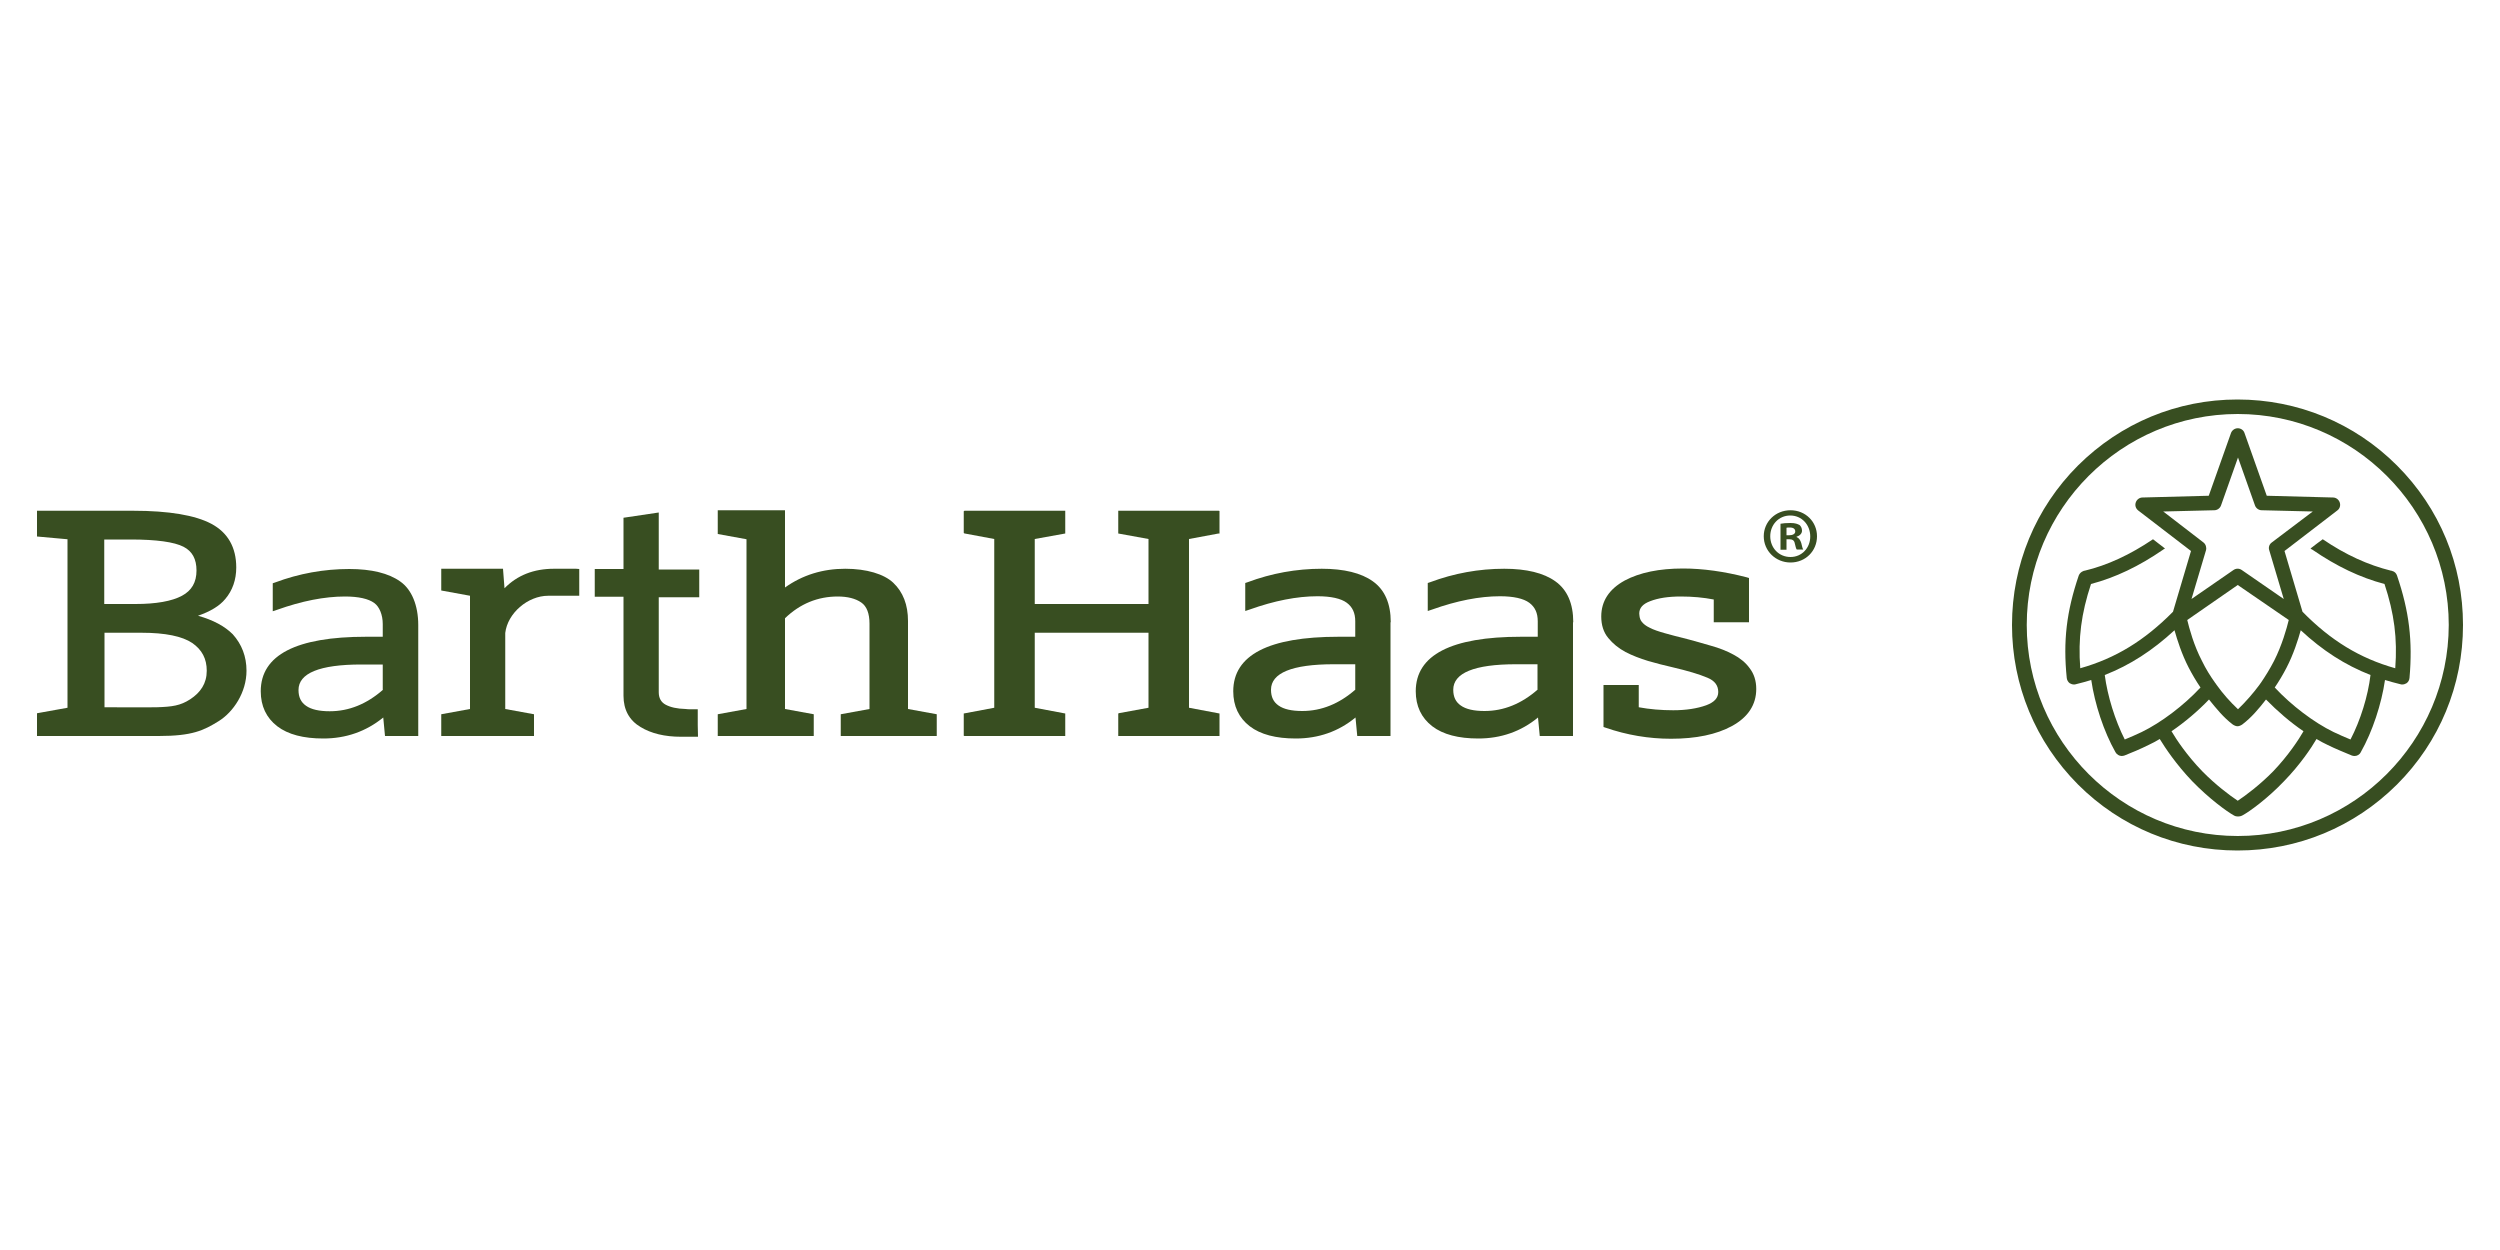
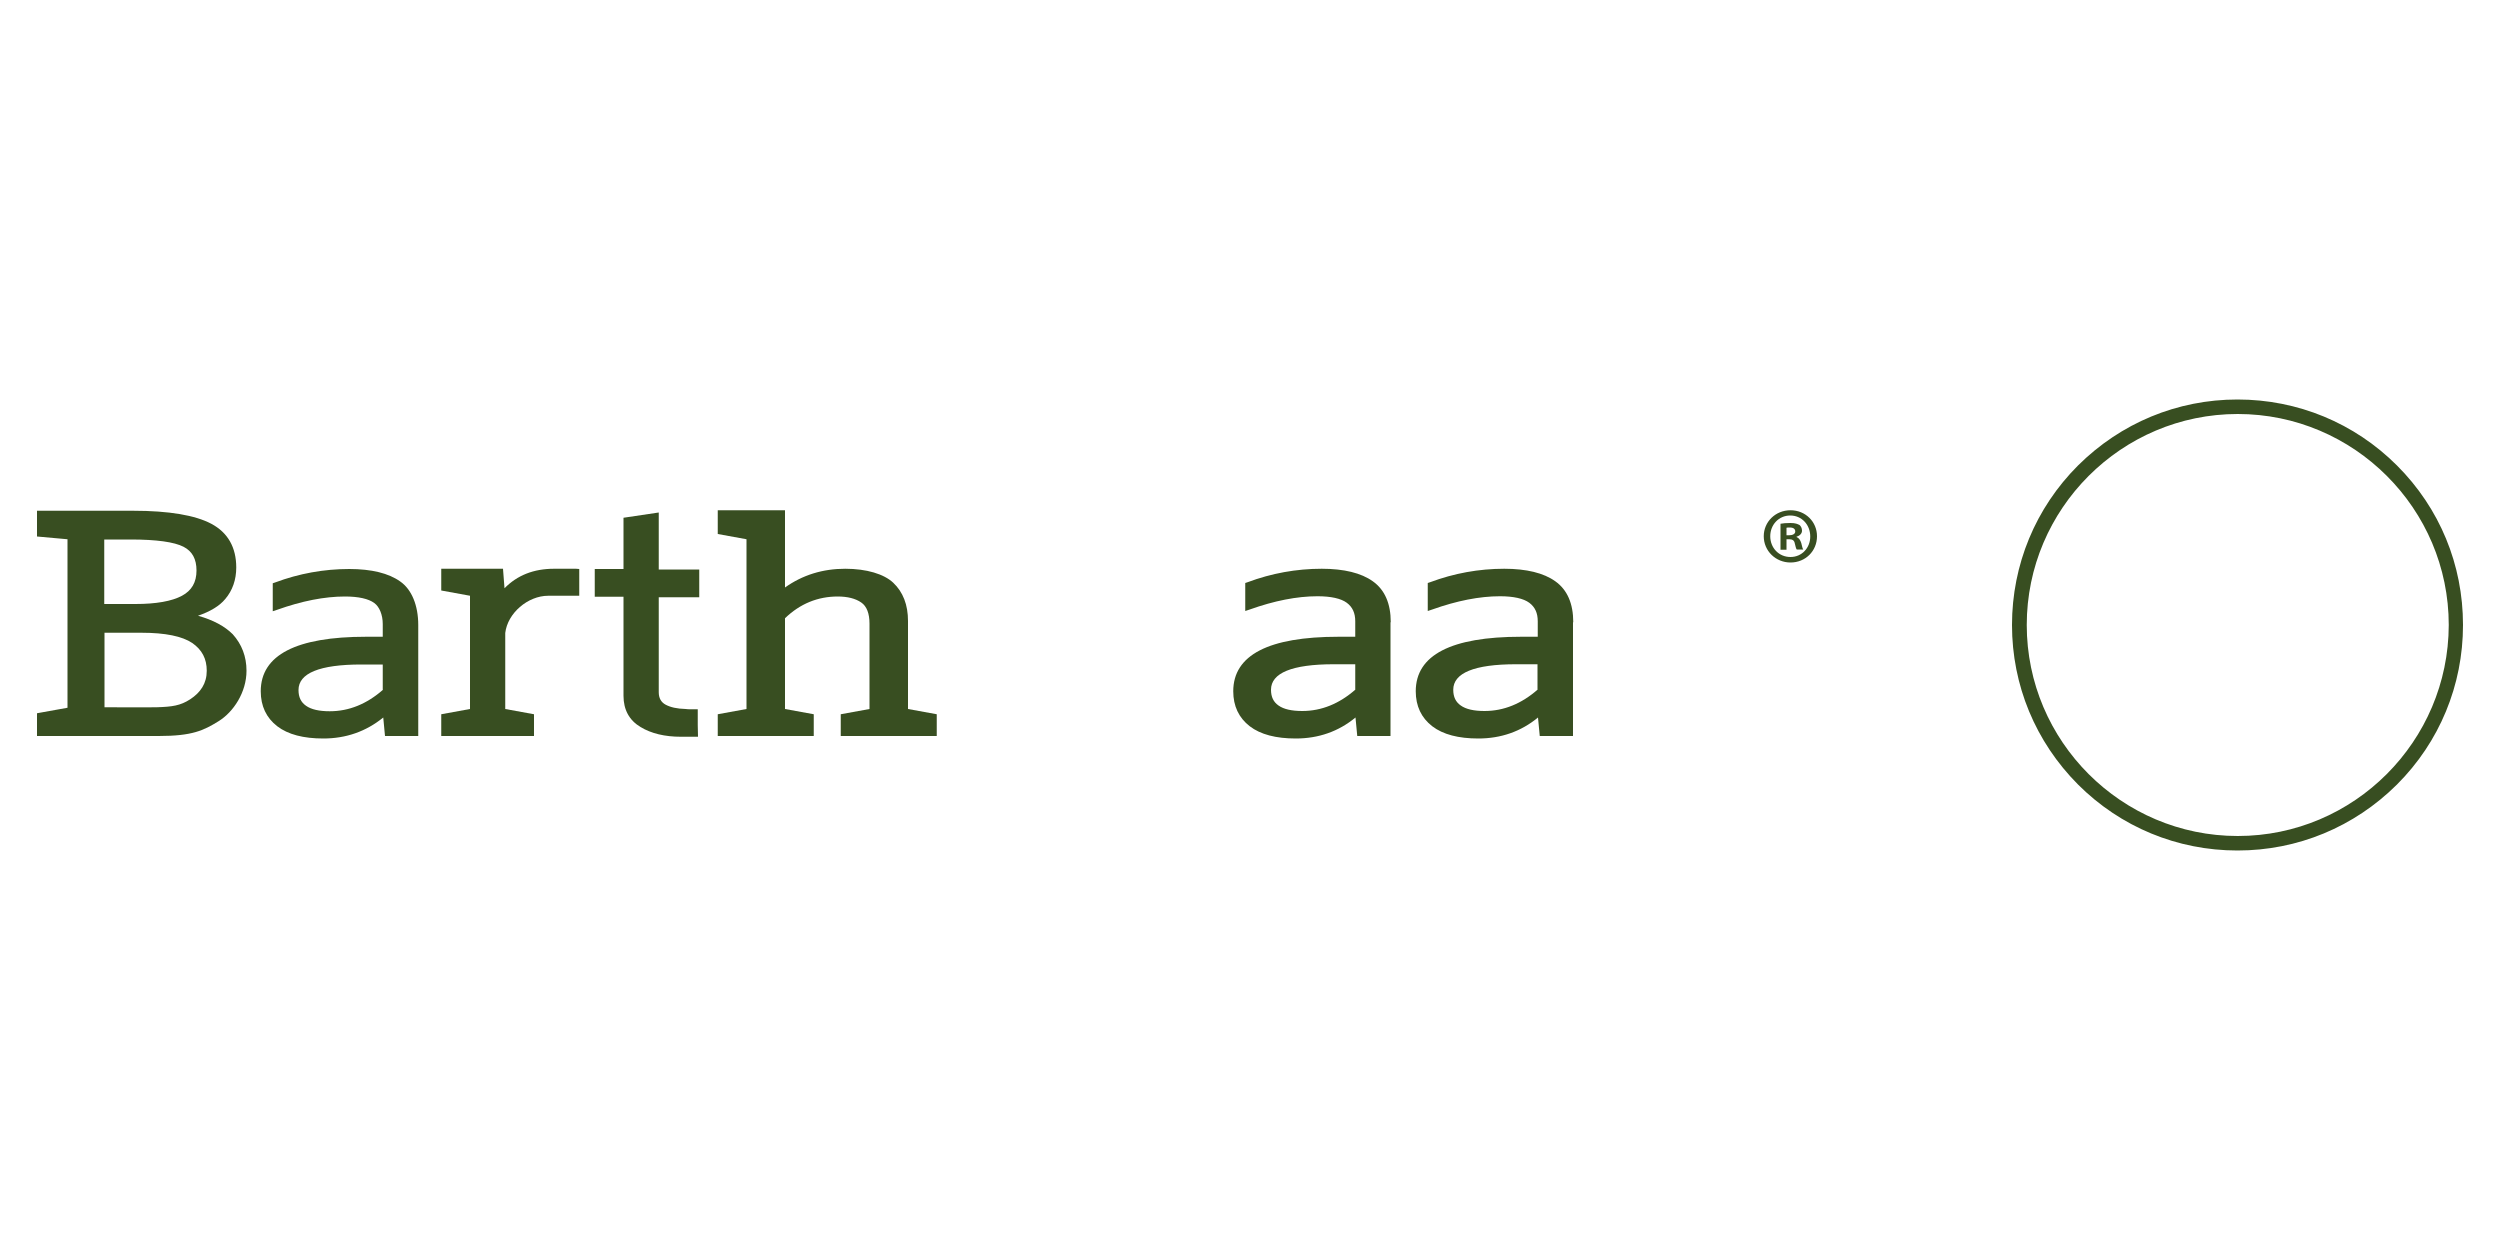
<svg xmlns="http://www.w3.org/2000/svg" version="1.1" id="Ebene_1" x="0px" y="0px" width="1000px" height="500px" viewBox="0 0 1000 500" style="enable-background:new 0 0 1000 500;" xml:space="preserve">
  <style type="text/css"> .st0{fill:#279850;stroke:#303C99;stroke-width:6.947;stroke-miterlimit:3.864;} .st1{fill:url(#SVGID_1_);} .st2{fill:#303C99;} .st3{fill:#303C99;stroke:#303C99;stroke-width:0.25;} .st4{fill:url(#SVGID_2_);} .st5{filter:url(#Adobe_OpacityMaskFilter);} .st6{opacity:0.76;mask:url(#SVGID_3_);} .st7{fill:#FFFFFF;} .st8{fill:url(#SVGID_4_);} .st9{filter:url(#Adobe_OpacityMaskFilter_1_);} .st10{opacity:0.75;mask:url(#SVGID_5_);} .st11{fill:url(#SVGID_6_);} .st12{filter:url(#Adobe_OpacityMaskFilter_2_);} .st13{opacity:0.75;mask:url(#SVGID_7_);} .st14{fill:#166F3F;} .st15{fill:#1B7241;} .st16{fill-rule:evenodd;clip-rule:evenodd;fill:#166F3F;stroke:#FFFFFF;stroke-width:0.928;stroke-miterlimit:10;} .st17{fill-rule:evenodd;clip-rule:evenodd;fill:#2E7D52;} .st18{fill-rule:evenodd;clip-rule:evenodd;fill:#307F54;stroke:#FFFFFF;stroke-width:0.619;stroke-miterlimit:10;} .st19{fill-rule:evenodd;clip-rule:evenodd;fill:#166F3F;stroke:#FFFFFF;stroke-width:0.619;stroke-miterlimit:10;} .st20{fill-rule:evenodd;clip-rule:evenodd;fill:#73A88C;stroke:#FFFFFF;stroke-width:0.619;stroke-miterlimit:10;} .st21{fill-rule:evenodd;clip-rule:evenodd;fill:#539471;stroke:#FFFFFF;stroke-width:0.619;stroke-miterlimit:10;} .st22{fill-rule:evenodd;clip-rule:evenodd;fill:#1B7243;stroke:#FFFFFF;stroke-width:0.619;stroke-miterlimit:10;} .st23{fill-rule:evenodd;clip-rule:evenodd;fill:#639E7E;stroke:#FFFFFF;stroke-width:0.619;stroke-miterlimit:10;} .st24{fill:#589450;} .st25{fill:#384E21;} </style>
  <g>
    <path class="st25" d="M167.3,250c0-7.8-2.6-14.2-7.2-17.4c-4.6-3.3-11.5-5-20.4-5c-10.1,0-20.1,1.8-29.7,5.4l-0.9,0.3v11.2l1.8-0.6 c9.8-3.5,18.9-5.3,27.1-5.3c5.4,0,9.4,0.9,11.7,2.6c2.1,1.5,3.4,4.8,3.4,8.4v5.1h-6.7c-27.9,0-42.1,7.3-42.1,21.8 c0,5.9,2.2,10.6,6.6,14c4.3,3.3,10.5,4.9,18.4,4.9c9.1,0,17.1-2.8,24-8.4l0.7,7.4h13.3v-6.6l0-2.1V250z M153.2,275.9 c-6.5,5.7-13.6,8.6-21.3,8.6c-4.2,0-7.4-0.7-9.5-2.2c-2-1.4-3-3.4-3-6.3c0-6.7,8.4-10.2,25.1-10.2h8.6V275.9z" />
    <path class="st25" d="M227.3,227.5c-1.2,0-2.5,0-3.7,0c-0.8,0-1.5,0-2,0c-8.1,0-14.7,2.6-19.8,7.8l-0.6-7.8h-24.7v8.7l11.5,2.1 v45.3l-11.5,2.1v8.7h37.1v-8.7l-11.5-2.1l0-30.4c0.9-7.9,9-14.9,17.2-14.9c0.7,0,1.7,0,2.9,0c1.4,0,3.1,0,4.6,0c1.3,0,2.6,0,3.5,0 l1.4,0v-10.7l-1.3-0.1C229.6,227.5,228.5,227.5,227.3,227.5z" />
    <path class="st25" d="M263.5,205l-14.1,2.1v20.5h-11.5v11.1h11.5v39.6c0,5.6,2.3,9.8,6.8,12.5c4.3,2.6,9.7,3.9,16.2,3.9 c2.6,0,2.7,0,2.8,0c0.1,0,0.2,0,2.7,0h1.3l-0.1-4.7l0-6.3c0,0-2.2,0-2.5,0c-0.4,0-0.6,0-0.9,0c-0.3,0-0.7,0-1.4-0.1 c-3.6-0.1-6.1-0.7-8-1.7c-1.9-1-2.8-2.7-2.8-5v-38h16.2v-11.1h-16.2V205z" />
    <path class="st25" d="M363.2,248.4c0-6.5-2-11.6-5.9-15.3c-3.7-3.5-10.7-5.6-19.2-5.6c-9,0-17.1,2.5-24.1,7.5v-30.9h-26.9v9.5 l11.5,2.1v67.9l-11.5,2.1v8.7h38.4v-8.7l-11.5-2.1v-36.3c6-5.8,13.1-8.7,21.1-8.7c3.9,0,7.1,0.8,9.4,2.4c2.2,1.5,3.3,4.4,3.3,8.5 v34.1l-11.5,2.1v8.7h38.4v-8.7l-11.5-2.1V248.4z" />
-     <polygon class="st25" points="487.4,213.4 487.8,213.4 487.8,204.4 487.5,204.3 447.3,204.3 447.3,213.4 459.4,215.6 459.4,241.6 413.9,241.6 413.9,215.6 426.1,213.4 426.1,204.3 385.8,204.3 385.5,204.5 385.5,213.1 385.6,213.3 385.9,213.4 397.7,215.6 397.7,283.1 385.5,285.4 385.5,294.3 385.8,294.4 426.1,294.4 426.1,285.4 413.9,283.1 413.9,253.1 459.4,253.1 459.4,283.1 447.4,285.3 447.3,285.6 447.3,294.4 487.4,294.4 487.8,294.4 487.8,285.4 475.6,283.1 475.6,215.6 " />
    <path class="st25" d="M556.3,248.9c0-7.5-2.4-13-7.2-16.4c-4.6-3.3-11.5-5-20.4-5c-10.1,0-20.1,1.8-29.7,5.4l-0.9,0.3v11.2l1.8-0.6 c9.8-3.5,18.9-5.3,27.1-5.3c5.4,0,9.4,0.9,11.7,2.6c2.3,1.7,3.4,4.1,3.4,7.4v6.2h-6.7c-27.9,0-42.1,7.3-42.1,21.8 c0,5.9,2.2,10.6,6.6,14c4.3,3.3,10.5,4.9,18.4,4.9c9.1,0,17.1-2.8,23.9-8.4l0.7,7.4h13.3v-6.6l0-2.1V248.9z M542.2,275.8 c-6.5,5.7-13.6,8.6-21.3,8.6c-4.2,0-7.4-0.7-9.5-2.2c-2-1.4-3-3.4-3-6.3c0-6.7,8.4-10.2,25.1-10.2h8.6V275.8z" />
    <path class="st25" d="M629.3,248.9c0-7.5-2.4-13-7.2-16.4c-4.6-3.3-11.5-5-20.4-5c-10.1,0-20.1,1.8-29.7,5.4l-0.9,0.3v11.2l1.8-0.6 c9.8-3.5,18.9-5.3,27.1-5.3c5.4,0,9.4,0.9,11.7,2.6c2.3,1.7,3.4,4.1,3.4,7.4v6.2h-6.7c-27.9,0-42.1,7.3-42.1,21.8 c0,5.9,2.2,10.6,6.6,14c4.3,3.3,10.5,4.9,18.4,4.9c9.1,0,17.1-2.8,23.9-8.4l0.7,7.4h13.3v-6.6l0-2.1V248.9z M615.1,275.8 c-6.5,5.7-13.6,8.6-21.3,8.6c-4.2,0-7.4-0.7-9.5-2.2c-2-1.4-3-3.4-3-6.3c0-6.7,8.4-10.2,25.1-10.2h8.6V275.8z" />
-     <path class="st25" d="M693.3,261.8c-2.6-1.4-5.6-2.6-8.9-3.5c-3.4-1-6.6-1.9-9.6-2.7c-3.3-0.8-6.3-1.6-8.8-2.3 c-2.5-0.7-4.6-1.4-6.1-2.2c-1.5-0.7-2.5-1.5-3.2-2.4c-0.5-0.6-0.8-1.4-0.9-2.3c0-0.3-0.1-0.6-0.1-1c0-2.2,1.4-3.8,4.3-4.9 c3.3-1.3,7.4-1.9,12.3-1.9c4.7,0,9.1,0.4,13.2,1.2v9.1h14.1v-17.7l-1-0.3c-8.9-2.3-17.4-3.5-25.4-3.5c-9.5,0-17.3,1.6-23.3,4.8 c-6.2,3.4-9.4,8.2-9.4,14.4c0,3.4,0.9,6.3,2.8,8.6c1.8,2.2,4.1,4.1,6.9,5.6c2.7,1.4,5.8,2.6,9.1,3.6c3.2,0.9,6.5,1.8,9.7,2.5 c6,1.4,10.7,2.8,14,4.2c2.9,1.2,4.3,3.1,4.3,5.7c0,2.4-1.6,4.1-4.8,5.3c-3.6,1.3-8.1,2-13.2,2c-4.8,0-9.5-0.4-13.8-1.2V274h-14.1 v16.8l0.9,0.3c8.4,2.9,17.2,4.4,26.1,4.4c10,0,18.2-1.7,24.4-5.1c6.4-3.5,9.7-8.5,9.7-14.8c0-3.3-0.9-6.1-2.7-8.4 C698.3,265.1,696,263.2,693.3,261.8z" />
    <path class="st25" d="M718.6,214.8v-0.1c1.3-0.4,2.2-1.3,2.2-2.4c0-1-0.4-1.8-1-2.3c-0.8-0.4-1.6-0.8-3.6-0.8c-1.7,0-3,0.1-4,0.3 v10.4h2.4v-4.2h1.1c1.3,0,2,0.5,2.2,1.6c0.3,1.2,0.5,2.2,0.8,2.5h2.6c-0.3-0.4-0.4-1-0.8-2.6C720.1,216,719.6,215.2,718.6,214.8z M715.7,214.1h-1.1v-3c0.3-0.1,0.7-0.1,1.3-0.1c1.5,0,2.2,0.6,2.2,1.6C718.1,213.6,717,214.1,715.7,214.1z" />
    <path class="st25" d="M716.2,204.1c-6,0-10.7,4.6-10.7,10.4c0,5.9,4.8,10.5,10.7,10.5c6,0,10.6-4.6,10.6-10.5 C726.8,208.7,722.2,204.1,716.2,204.1z M716.2,222.8c-4.7,0-8.1-3.7-8.1-8.3c0-4.6,3.4-8.3,8-8.3c4.6,0,8,3.7,8,8.4 C724.1,219.1,720.8,222.8,716.2,222.8z" />
    <path class="st25" d="M79.2,246.3c4.9-1.7,8.6-3.9,10.9-6.7c2.9-3.4,4.4-7.7,4.4-12.6c0-8.1-3.4-14-10-17.5 c-6.4-3.4-16.9-5.2-31.2-5.2H14.8v10.3l12.2,1.1v67.4l-12.2,2.2v9.1h48.7c13.4,0,17.9-2.2,23.9-5.9c6-3.7,11.2-11.6,11.2-20.2 c0-5.7-1.9-10.6-5.5-14.6C89.9,250.5,85.3,248,79.2,246.3z M41.7,215.8h10.6c10.3,0,17.4,1,21.1,2.9c3.5,1.8,5.2,4.9,5.2,9.5 c0,4.7-1.9,8-5.8,10.1c-4.1,2.2-10.4,3.3-18.6,3.3H41.7V215.8z M76.1,279.7c-4,2.6-7.3,3-13.3,3.2c-3,0.1-21,0-21,0v-29.8h14.9 c9.4,0,16.2,1.4,20.2,4.1c3.9,2.7,5.8,6.3,5.8,11.1C82.7,273.4,80.2,277,76.1,279.7z" />
-     <path class="st25" d="M958.8,230.2c-0.3-0.9-1-1.6-1.9-1.8l-0.2-0.1c-0.1,0-0.1,0-0.2,0c-9.3-2.3-18.3-6.4-27.4-12.6l-2.3,1.7 l-2.6,2c0.3,0.2,0.5,0.4,0.8,0.5c9.6,6.6,19,11.1,28.8,13.7c3.9,11.8,5.2,21.8,4.3,33.7c-14.2-4-25.8-11.1-37.1-22.6l-7.2-24.3 l21.1-16.2c1-0.7,1.4-2,1-3.2c-0.4-1.2-1.5-2-2.7-2l-26.5-0.7l-8.9-25.1c-0.4-1.2-1.5-1.9-2.7-1.9s-2.3,0.8-2.7,1.9l-8.9,25.1 l-26.5,0.7c-1.2,0-2.3,0.8-2.7,2c-0.4,1.2,0,2.4,1,3.2l21.1,16.2l-7.2,24.3c-11.4,11.5-22.9,18.6-37.1,22.6 c-0.9-11.9,0.4-21.9,4.3-33.7c9.8-2.6,19.2-7.1,28.8-13.7h0c0.1-0.1,0.4-0.3,0.8-0.5l-4.8-3.7c-9.2,6.2-18.2,10.4-27.4,12.6 c-0.1,0-0.1,0-0.2,0l-0.2,0.1c-0.9,0.3-1.6,1-1.9,1.8c-4.9,14.4-6.3,26.2-4.8,41c0.1,0.8,0.5,1.6,1.2,2.1c0.5,0.3,1.1,0.5,1.7,0.5 c0.2,0,0.5,0,0.7-0.1c2.1-0.5,4.2-1.1,6.2-1.7c1.4,9.6,5,20.6,9.7,28.9c0.5,0.9,1.5,1.5,2.5,1.5c0.4,0,0.7-0.1,1.1-0.2 c2.6-1,6.6-2.7,9.6-4.2c1.5-0.7,3-1.5,4.5-2.4c2.2,3.6,6.6,10.2,13,16.9c6.7,6.9,13.8,12.1,16.7,13.7c0.5,0.3,1.1,0.4,1.6,0.4 c0.5,0,1.1-0.1,1.7-0.4c3-1.6,10.1-6.8,16.7-13.7c6.5-6.7,10.9-13.3,13-16.9c1.5,0.9,3,1.7,4.5,2.4c3,1.5,7,3.1,9.6,4.2 c0.3,0.1,0.7,0.2,1.1,0.2c1,0,2-0.5,2.5-1.5c4.7-8.3,8.3-19.3,9.7-28.9c2,0.6,4.1,1.2,6.2,1.7c0.2,0.1,0.5,0.1,0.7,0.1 c0.6,0,1.2-0.2,1.7-0.5c0.7-0.5,1.1-1.2,1.2-2.1C965.1,256.4,963.7,244.6,958.8,230.2z M865.3,204.6l20.4-0.5 c1.2,0,2.3-0.8,2.7-1.9l6.8-19.2l6.8,19.2c0.4,1.1,1.5,1.9,2.7,1.9l20.4,0.5L908.7,217c-1,0.7-1.4,2-1,3.1l5.8,19.5l-16.8-11.6 c-1-0.7-2.3-0.7-3.3,0l-16.8,11.6l5.8-19.5c0.3-1.1-0.1-2.4-1-3.1L865.3,204.6z M895.1,234l20.4,14c-0.8,3.3-2.7,10.1-5.9,16.4 c-1.6,3.1-3.4,6-5.3,8.8c-0.2,0.2-0.3,0.4-0.5,0.7c-2.6,3.5-5.5,6.8-8.6,9.8c-3.2-3-6.1-6.3-8.6-9.8c-0.1-0.2-0.3-0.5-0.5-0.7 c-2-2.8-3.8-5.7-5.3-8.8c-3.3-6.3-5.1-13.1-5.9-16.4L895.1,234z M856.7,292.8c-2.1,1-4.6,2.1-6.8,3c-3.9-7.7-6.9-17.4-8-25.8 c10.2-4,19.1-9.8,27.9-17.9c1.1,3.9,2.9,9.6,5.7,15c1.4,2.7,3,5.4,4.7,7.9C873.5,282.2,864.5,289,856.7,292.8z M909.3,308.5 c-5.3,5.4-10.9,9.6-14.2,11.8c-3.3-2.2-8.9-6.4-14.2-11.8c-6.1-6.3-10.3-12.6-12.3-16c5.3-3.6,10.6-8.1,15-12.7 c2.9,3.6,5.8,7.2,9.5,10c0.6,0.4,1.3,0.7,1.9,0.7c0.6,0,1.3-0.3,1.9-0.7c3.7-2.8,6.7-6.4,9.5-10c4.5,4.6,9.7,9.1,15,12.7 C919.5,295.8,915.4,302.1,909.3,308.5z M940.2,295.8c-2.2-0.9-4.7-2-6.8-3c-7.8-3.8-16.8-10.6-23.5-17.8c1.7-2.5,3.3-5.2,4.7-7.9 c2.8-5.4,4.6-11.1,5.7-15c8.7,8.1,17.7,13.9,27.9,17.9C947.2,278.4,944.2,288.1,940.2,295.8z" />
    <path class="st25" d="M958.8,186.2c-17-17-39.7-26.4-63.8-26.4c-24.1,0-46.7,9.4-63.8,26.4c-17,17-26.4,39.7-26.4,63.8 c0,24.1,9.4,46.7,26.4,63.8c17,17,39.7,26.4,63.8,26.4c24.1,0,46.7-9.4,63.8-26.4c17-17,26.4-39.7,26.4-63.8 C985.2,225.9,975.9,203.3,958.8,186.2z M895.1,334.4c-46.5,0-84.4-37.9-84.4-84.4c0-46.5,37.9-84.4,84.4-84.4 c46.5,0,84.4,37.9,84.4,84.4C979.4,296.5,941.6,334.4,895.1,334.4z" />
  </g>
</svg>